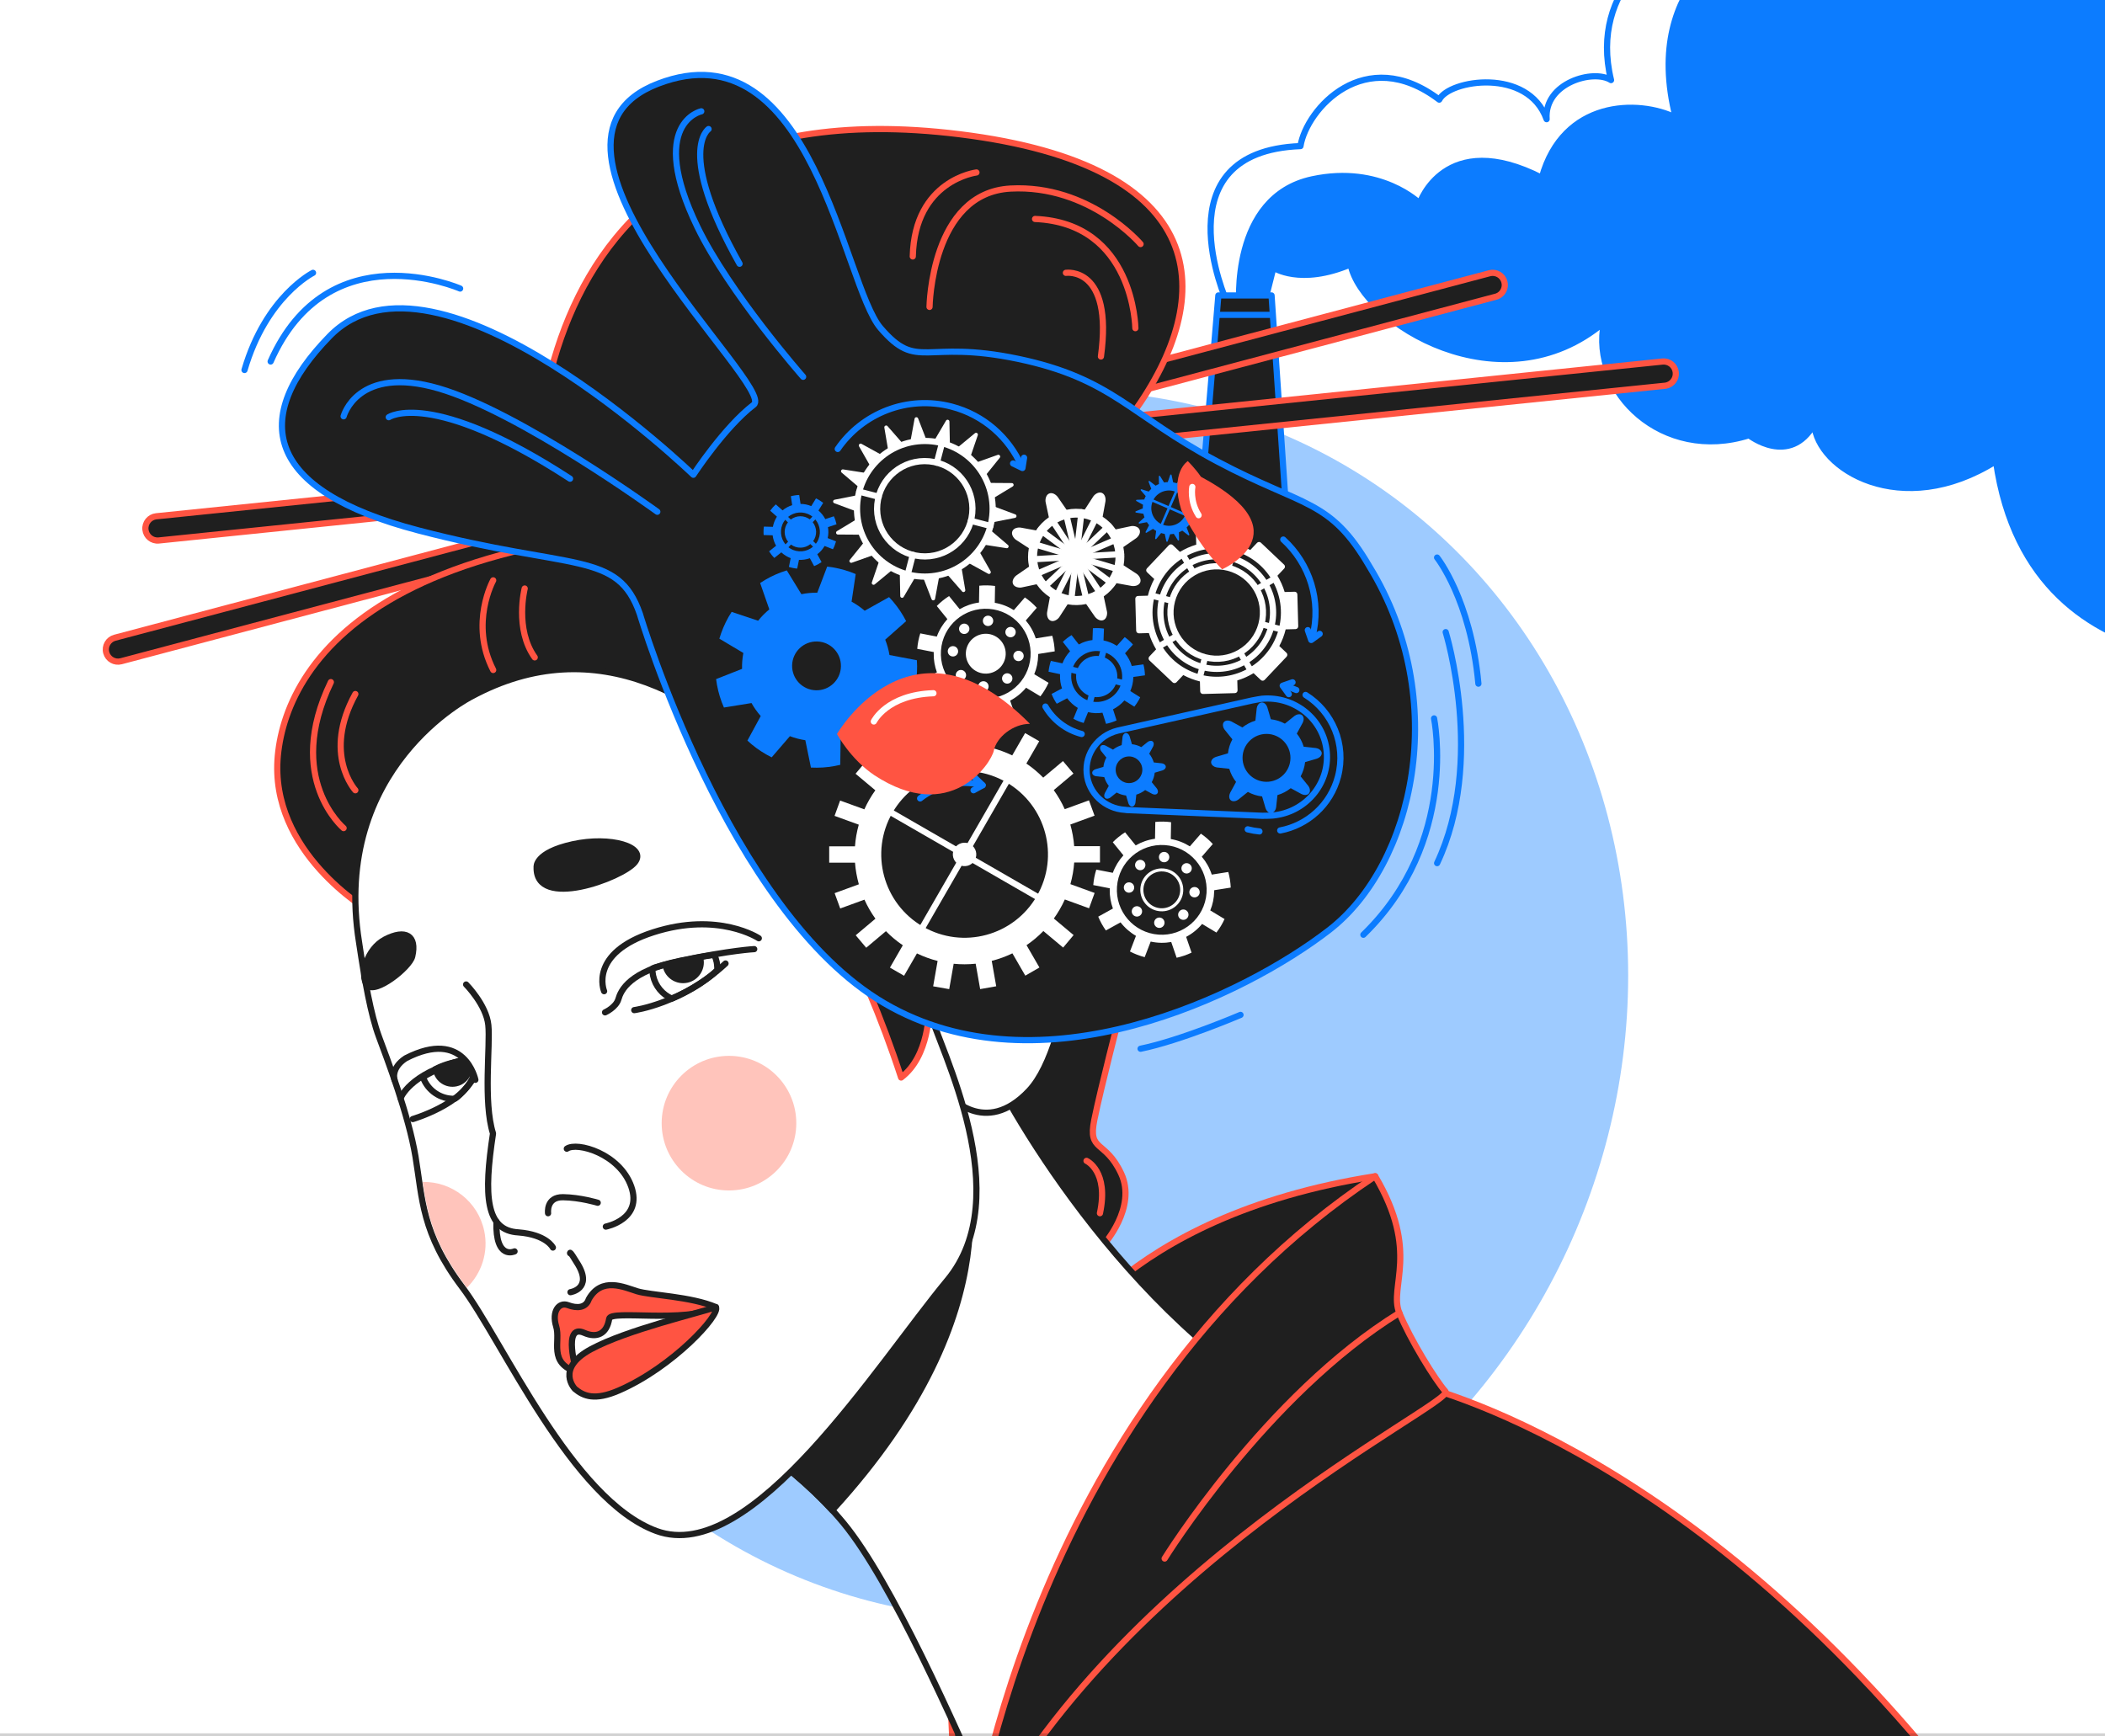
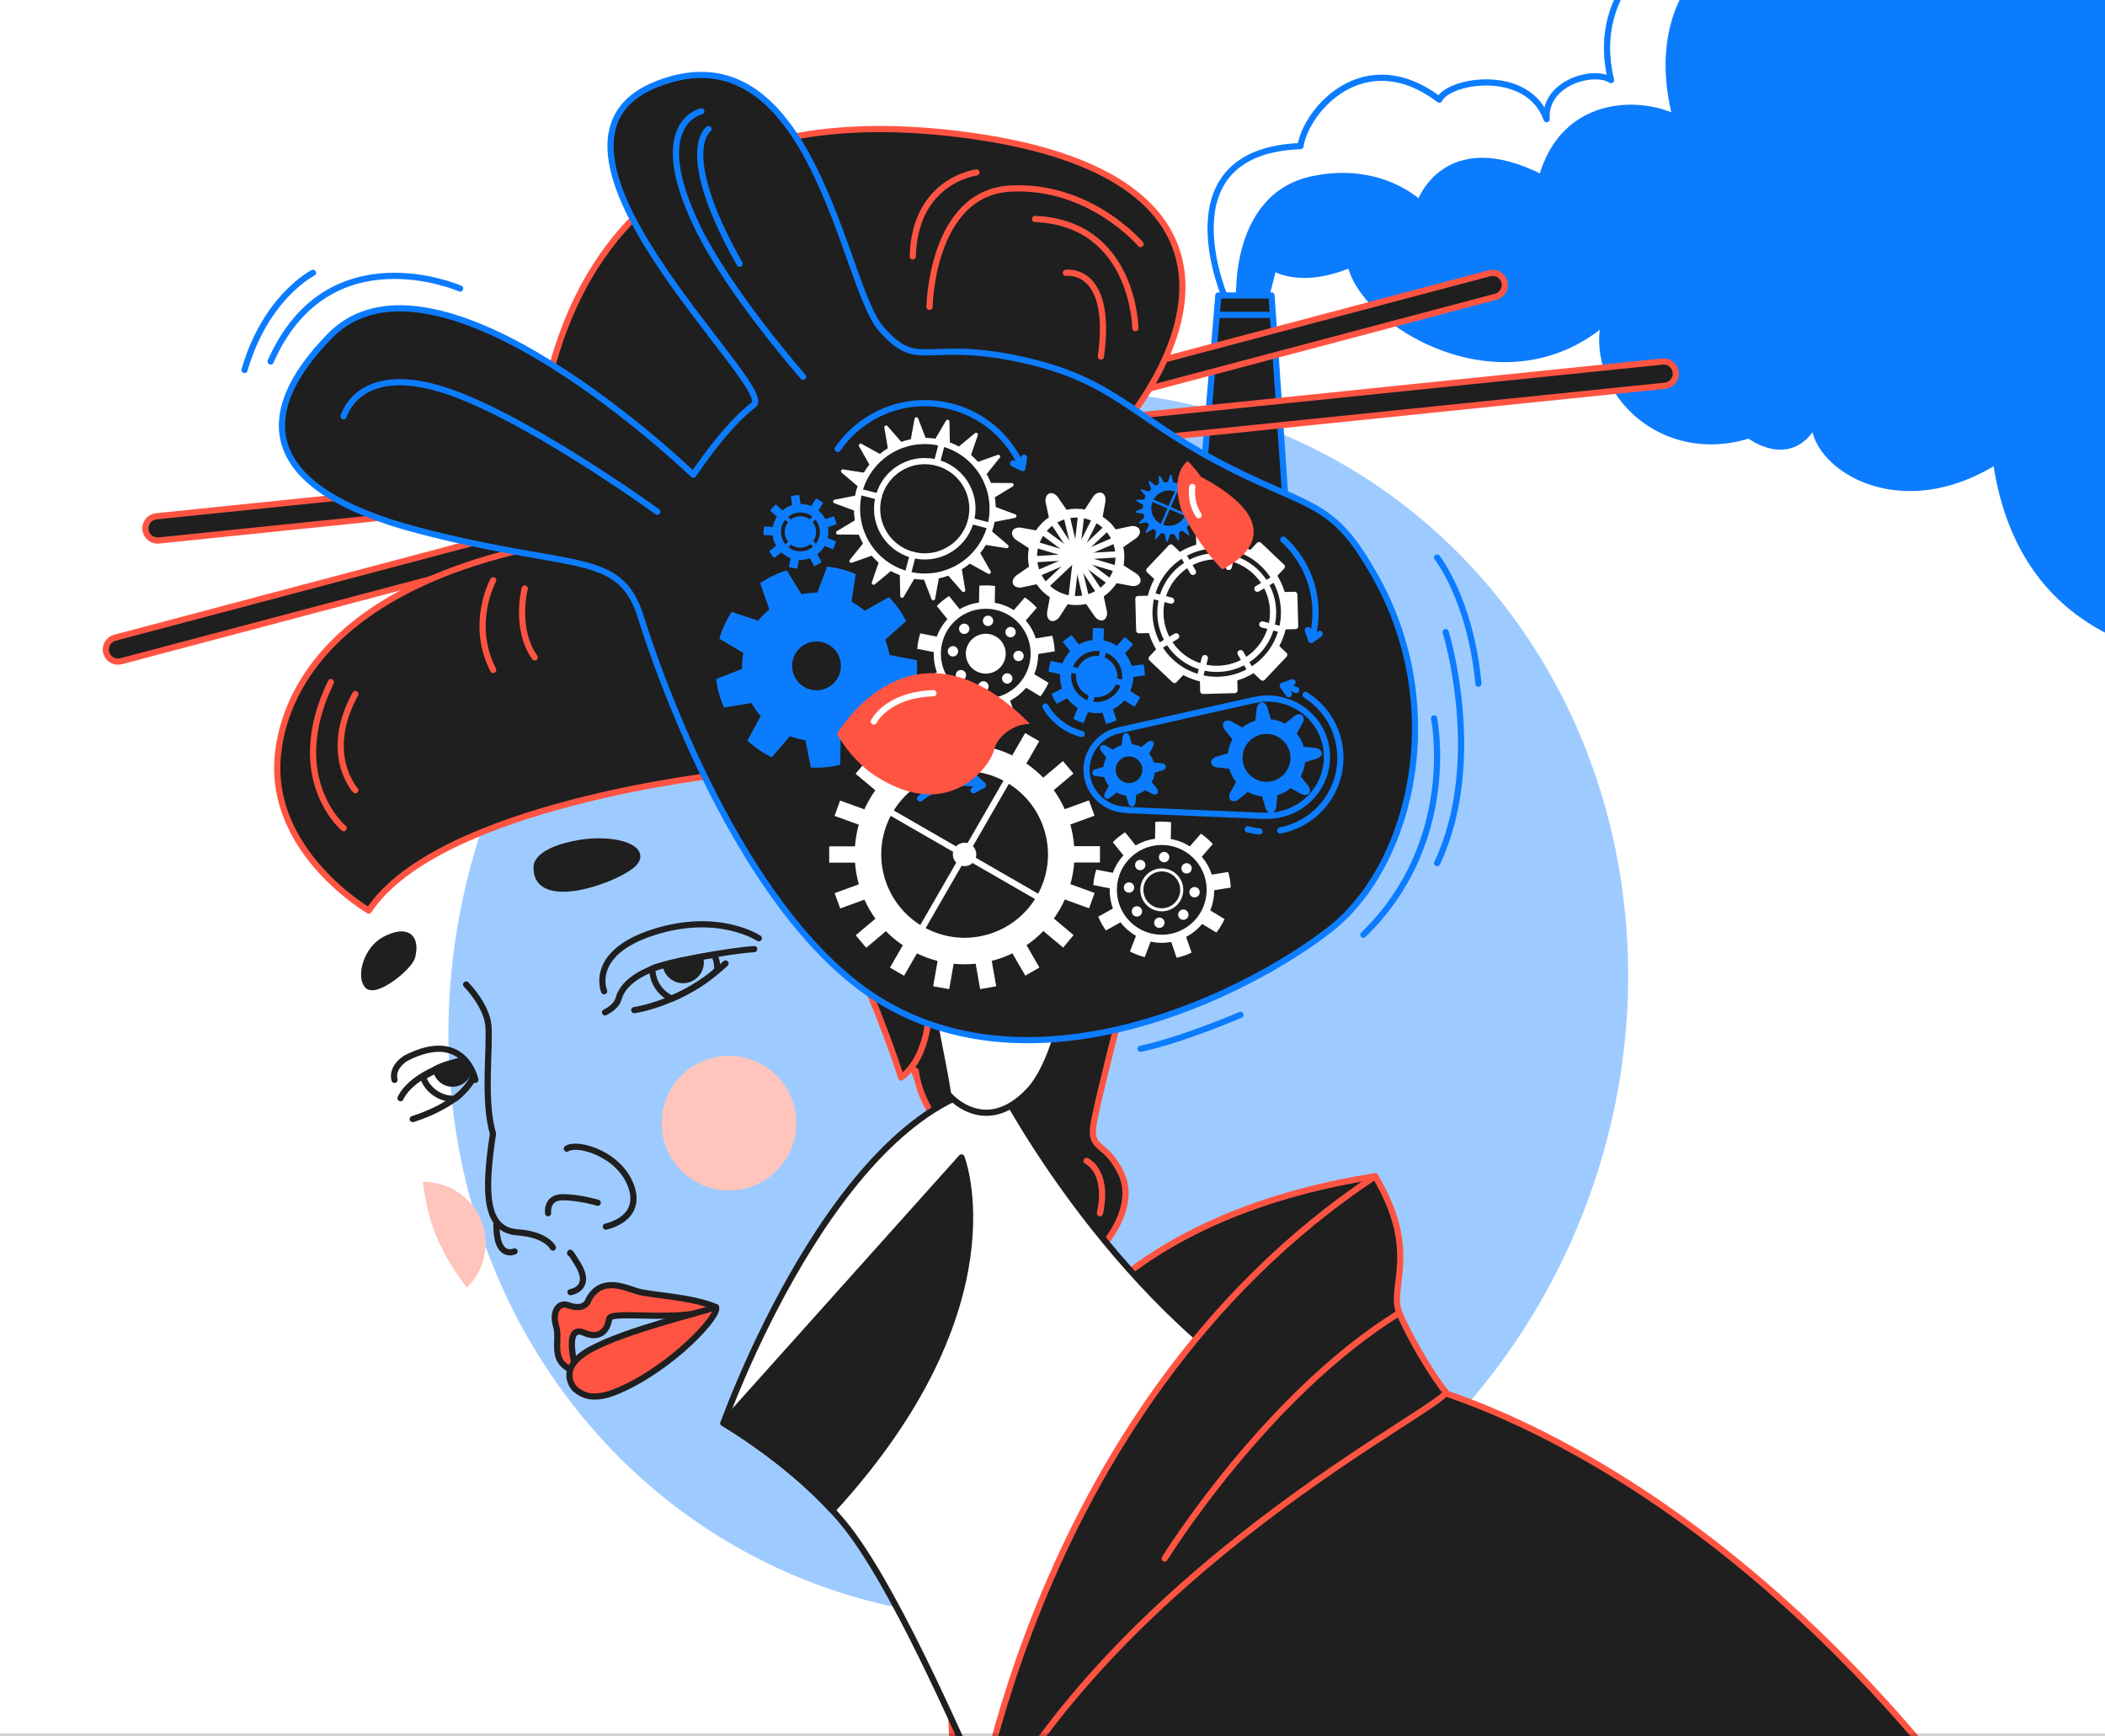
<svg xmlns="http://www.w3.org/2000/svg" width="680" height="561" viewBox="0 0 680 561" fill="none">
  <g clip-path="url(#clip0_290_163)">
    <g opacity="0.4" filter="url(#filter0_f_290_163)">
      <ellipse cx="335.412" cy="324.618" rx="200.542" ry="188.351" transform="rotate(114.805 335.412 324.618)" fill="#0C7CFF" />
    </g>
    <path d="M396.276 97.462C396.276 97.462 374.485 48.952 420.104 47.201C422.021 35.303 440.905 13.979 464.939 32.19C468.171 25.758 493.638 21.75 499.618 38.504C498.779 26.725 514.804 22.233 520.428 25.877C513.164 -4.082 538.401 -20.431 548.683 -21.524C606.081 -21.524 655.511 -21.524 655.511 -21.524L587.03 64.478L498.549 86.816C498.549 86.816 434.22 75.647 422.979 76.859C411.739 78.071 406.701 97.217 406.701 97.217L396.284 97.462H396.276Z" stroke="#0C7CFF" stroke-width="2" stroke-linecap="round" stroke-linejoin="round" />
    <path d="M400.374 99.118C400.374 99.118 397.166 63.654 423.924 57.926C446.048 53.19 458.604 65.697 458.604 65.697C458.604 65.697 466.731 41.418 498.06 57.443C504.999 32.317 529.27 32.071 541.342 38.02C529.69 -7.504 566.247 -21.636 566.247 -21.636L757.302 -22L744.945 211.696C744.945 211.696 656.234 229.115 644.779 148.99C614.132 168.263 586.977 151.406 586.066 136.966C578.177 150.923 565.019 140.61 565.019 140.61C537.16 149.474 513.602 126.771 518.149 104.187C485.148 131.991 440.226 104.488 436.281 85.429C419.9 92.353 411.369 86.467 411.369 86.467L408.501 97.882L400.374 99.133V99.118Z" fill="#0C7CFF" stroke="#0C7CFF" stroke-width="2" stroke-linecap="round" stroke-linejoin="round" />
    <path d="M384.598 202.61L393.58 95.45H410.762L418.16 204.472" fill="#1F1F1F" />
    <path d="M384.598 202.61L393.58 95.45H410.762L418.16 204.472" stroke="#0C7CFF" stroke-width="2" stroke-linecap="round" stroke-linejoin="round" />
    <path d="M393.242 101.724H410.907" stroke="#0C7CFF" stroke-width="2" stroke-linecap="round" stroke-linejoin="round" />
    <path d="M314.925 478.213C314.925 478.213 298.868 540.498 313.063 600.305C360.813 505.312 385.464 477.223 385.464 477.223L314.925 478.213Z" fill="#1F1F1F" stroke="#FF5442" stroke-width="2" stroke-linecap="round" stroke-linejoin="round" />
    <path d="M538.256 124.562C538.122 124.594 537.987 124.61 537.845 124.625L51.291 174.617C49.129 174.839 47.204 173.27 46.982 171.108C46.76 168.945 48.328 167.013 50.491 166.799L537.037 116.807C539.199 116.585 541.124 118.154 541.346 120.316C541.552 122.336 540.197 124.15 538.249 124.562H538.256Z" fill="#1F1F1F" stroke="#FF5442" stroke-width="2" stroke-linecap="round" stroke-linejoin="round" />
    <path d="M483.603 95.735C483.476 95.783 483.341 95.83 483.207 95.862L39.136 213.629C37.036 214.191 34.882 212.955 34.319 210.856C33.757 208.757 34.993 206.603 37.092 206.04L481.163 88.281C483.262 87.719 485.417 88.955 485.979 91.054C486.51 93.01 485.456 95.022 483.611 95.743L483.603 95.735Z" fill="#1F1F1F" stroke="#FF5442" stroke-width="2" stroke-linecap="round" stroke-linejoin="round" />
    <path d="M350.306 349.006C350.306 349.006 378.657 307.039 375.797 270.822C372.938 234.606 357.42 171.393 284.266 172.843C211.104 174.292 297.083 349.885 297.083 349.885L350.314 349.006H350.306Z" fill="#1F1F1F" stroke="#FF5442" stroke-width="2" stroke-linecap="round" stroke-linejoin="round" />
    <path d="M173.354 175.885C173.354 175.885 155.705 24.206 310.037 43.368C473.272 63.639 317.404 210.572 246.69 201.28C175.976 191.981 173.362 175.885 173.362 175.885H173.354Z" fill="#1F1F1F" stroke="#FF5442" stroke-width="2" stroke-linecap="round" stroke-linejoin="round" />
    <path d="M295.836 345.98C299.781 377.214 356.537 402.111 356.537 402.111C356.537 402.111 367.35 390.165 362.185 379.139C357.02 368.112 351.396 372.287 353.495 361.878C355.595 351.47 361.726 327.88 361.726 327.88" fill="#1F1F1F" />
    <path d="M295.836 345.98C299.781 377.214 356.537 402.111 356.537 402.111C356.537 402.111 367.35 390.165 362.185 379.139C357.02 368.112 351.396 372.287 353.495 361.878C355.595 351.47 361.726 327.88 361.726 327.88" stroke="#FF5442" stroke-width="2" stroke-linecap="round" stroke-linejoin="round" />
    <path d="M340.137 437.931C340.137 437.931 361.2 393.064 444.247 380.018C421.988 423.062 413.544 442.636 413.544 442.636L390.849 465.584L340.137 437.931Z" fill="#1F1F1F" stroke="#FF5442" stroke-width="2" stroke-linecap="round" stroke-linejoin="round" />
    <path d="M233.703 459.778C233.703 459.778 256.944 473.228 272.502 492.097C288.052 510.966 308.33 557.107 320.062 583.747C331.793 610.386 341.838 610.379 357.522 596.524C373.206 582.67 438.684 503.06 453.442 469.996C386.181 452.11 338.447 379.709 322.747 350.312C269.761 358.107 233.711 459.778 233.711 459.778H233.703Z" fill="white" stroke="#1F1F1F" stroke-width="2" stroke-linecap="round" stroke-linejoin="round" />
    <path d="M268.846 487.922C329.492 421.81 310.6 373.941 310.6 373.941L233.699 459.785C233.699 459.785 253.558 471.287 268.846 487.93V487.922Z" fill="#1F1F1F" stroke="#1F1F1F" stroke-width="2" stroke-linecap="round" stroke-linejoin="round" />
    <path d="M119.132 294.182C119.132 294.182 86.781 275.392 89.751 244.119C92.722 212.845 126.942 157.942 297.441 172.407C285.805 208.964 233.944 250.115 233.944 250.115C233.944 250.115 141.929 259.851 119.132 294.19V294.182Z" fill="#1F1F1F" stroke="#FF5442" stroke-width="2" stroke-linecap="round" stroke-linejoin="round" />
    <path d="M306.304 353.551C306.304 353.551 318.012 367.715 332.429 352.355C346.845 336.996 349.626 282.354 349.626 282.354C349.626 282.354 343.946 253.853 318.519 273.126C289.796 294.894 301.836 324.876 306.304 353.551Z" fill="white" stroke="#1F1F1F" stroke-width="2" stroke-linecap="round" stroke-linejoin="round" />
-     <path d="M152.319 225.029C152.319 225.029 106.875 247.772 116 304.52C117.806 316.656 119.771 327.793 122.4 334.891C125.03 341.988 131.985 360.191 134.227 373.713C136.469 387.235 136.184 398.467 149.301 415.839C162.419 433.21 184.631 484.517 212.023 494.625C242.876 506.008 283.41 440.831 306.033 413.581C328.657 386.332 303.823 339.406 300.092 326.177C296.361 312.948 233.07 181.343 152.319 225.029Z" fill="white" stroke="#1F1F1F" stroke-width="2" stroke-linecap="round" stroke-linejoin="round" />
    <path d="M195.453 327.071C195.453 327.071 198.994 325.486 199.77 322.793C200.547 320.1 203.2 313.802 219.827 310.38C236.454 306.958 243.647 306.642 243.647 306.642" stroke="#1F1F1F" stroke-width="2" stroke-linecap="round" stroke-linejoin="round" />
    <path d="M153.563 348.863C153.563 348.863 150.125 332.085 131.059 341.908C126.139 345.132 127.446 348.879 127.446 348.879" stroke="#1F1F1F" stroke-width="2" stroke-linecap="round" stroke-linejoin="round" />
    <path d="M195.149 320.236C195.149 320.236 189.985 307.973 211.04 301.201C232.095 294.428 245.125 303.133 245.125 303.133" stroke="#1F1F1F" stroke-width="2" stroke-linecap="round" stroke-linejoin="round" />
    <path d="M129.395 354.798C129.395 354.798 132.254 346.924 148.643 342.758" stroke="#1F1F1F" stroke-width="2" stroke-linecap="round" stroke-linejoin="round" />
    <path d="M133.34 361.544C133.34 361.544 149.792 356.712 152.937 347.555" stroke="#1F1F1F" stroke-width="2" stroke-linecap="round" stroke-linejoin="round" />
    <path d="M204.887 326.35C204.887 326.35 220.294 324.353 234.378 311.283" stroke="#1F1F1F" stroke-width="2" stroke-linecap="round" stroke-linejoin="round" />
    <path d="M231.528 310.84C231.702 311.68 231.75 313.335 231.75 313.335C231.75 313.335 227.353 318.207 217.032 322.635C214.03 321.32 211.693 318.627 210.964 315.173C210.814 314.444 210.734 313.715 210.734 312.995C210.734 312.226 230.538 308.052 230.799 308.63C231.116 309.327 231.362 310.064 231.528 310.848V310.84Z" stroke="#1F1F1F" stroke-width="2" stroke-linecap="round" stroke-linejoin="round" />
    <path d="M148.635 342.758C149.459 343.384 151.566 345.166 153.064 348.216C150.964 351.519 147.424 354.988 146.798 355.004C142.322 355.115 138.227 352.351 136.674 348.121C136.5 347.653 146.021 343.051 148.635 342.758Z" stroke="#1F1F1F" stroke-width="2" stroke-linecap="round" stroke-linejoin="round" />
    <path d="M227.228 309.55C227.988 313.178 225.675 316.735 222.047 317.503C218.419 318.264 214.863 315.951 214.094 312.323C213.999 311.871 227.125 309.059 227.228 309.558V309.55Z" fill="#1F1F1F" />
    <path d="M152.241 346.724C151.552 348.815 149.802 350.495 147.489 350.978C144.035 351.707 140.652 349.497 139.924 346.051C139.837 345.623 139.789 345.187 139.789 344.768C141.619 343.674 144.518 342.605 147.235 342.122C149.017 341.805 152.59 345.694 152.249 346.732L152.241 346.724Z" fill="#1F1F1F" />
    <path d="M150.574 318.065C150.574 318.065 157.078 324.624 157.751 331.175C158.424 337.726 156.056 356.04 159.264 366.203C156.198 386.34 156.903 397.564 167.455 398.158C176.604 398.879 178.608 403.054 178.608 403.054" stroke="#1F1F1F" stroke-width="2" stroke-linecap="round" stroke-linejoin="round" />
    <path d="M177.051 391.964C177.051 391.964 176.322 386.712 181.891 386.791C187.46 386.87 193.084 388.581 193.084 388.581" stroke="#1F1F1F" stroke-width="2" stroke-linecap="round" stroke-linejoin="round" />
    <path d="M195.708 396.289C195.708 396.289 207.654 393.976 203.923 383.354C200.192 372.731 186.432 368.81 183.105 371.123" stroke="#1F1F1F" stroke-width="2" stroke-linecap="round" stroke-linejoin="round" />
    <path d="M166.225 404.296C166.225 404.296 159.999 407.251 160.372 394.688" stroke="#1F1F1F" stroke-width="2" stroke-linecap="round" stroke-linejoin="round" />
    <path d="M184.284 417.478C184.284 417.478 191.46 416.4 186.7 408.479C183.784 403.631 184.165 404.898 184.165 404.898" stroke="#1F1F1F" stroke-width="2" stroke-linecap="round" stroke-linejoin="round" />
    <path d="M186.255 443.237C186.255 443.237 181.526 427.419 188.718 430.611C192.647 432.354 195.998 431.078 196.79 426.056C197.265 423.046 221.6 427.672 231.264 422.301C223.239 418.856 210.114 418.499 205.852 417.184C201.59 415.861 194.319 412.392 190.199 419.751C189.265 422.594 186.373 422.761 183.49 421.668C180.607 420.574 178.151 423.648 179.664 428.528C181.177 433.407 177.018 440.283 186.255 443.237Z" fill="#FF5442" stroke="#1F1F1F" stroke-width="2" stroke-linecap="round" stroke-linejoin="round" />
    <path d="M185.731 448.736C185.731 448.736 179.275 442.201 190.888 435.912C202.492 429.622 225.892 424.204 231.263 422.303C232.823 424.75 217.361 441.678 199.886 449.243C192.131 452.602 188.511 451.065 185.731 448.736Z" fill="#FF5442" stroke="#1F1F1F" stroke-width="2" stroke-linecap="round" stroke-linejoin="round" />
    <path d="M173.355 280.145C173.355 280.145 172.666 275.511 184.959 272.778C197.261 270.045 209.12 273.626 205.04 278.64C200.961 283.654 172.927 294.055 173.355 280.145Z" fill="#1F1F1F" stroke="#1F1F1F" stroke-width="2" stroke-linecap="round" stroke-linejoin="round" />
    <path d="M124.347 303.53C131.049 300.045 134.756 302.302 133.164 308.996C132.308 312.576 121.115 321.385 118.62 318.288C116.125 315.191 118.501 306.58 124.355 303.538L124.347 303.53Z" fill="#1F1F1F" stroke="#1F1F1F" stroke-width="2" stroke-linecap="round" stroke-linejoin="round" />
    <path d="M235.49 384.612C247.499 384.612 257.234 374.877 257.234 362.868C257.234 350.859 247.499 341.124 235.49 341.124C223.481 341.124 213.746 350.859 213.746 362.868C213.746 374.877 223.481 384.612 235.49 384.612Z" fill="#FFC4BB" />
    <path d="M156.418 397.666C154.414 388.144 145.922 381.672 136.543 381.862C138.024 391.978 140.084 401.816 150.35 415.409C150.5 415.607 150.659 415.829 150.817 416.035C155.538 411.433 157.883 404.597 156.426 397.666H156.418Z" fill="#FFC4BB" />
    <path d="M455.313 446.787C455.313 446.787 541.362 464.38 629.297 573.957C681.047 638.452 308.918 616.344 308.918 616.344C308.918 616.344 319.152 552.561 355.907 512.756C392.663 472.943 455.313 446.795 455.313 446.795V446.787Z" fill="#1F1F1F" stroke="#FF5442" stroke-width="2" stroke-linecap="round" stroke-linejoin="round" />
    <path d="M313.062 600.303C313.062 600.303 330.117 455.793 444.24 380.018C458.815 404.59 448.573 415.672 452.043 424.155C455.512 432.639 463.608 445.789 466.943 449.551C470.278 453.314 356.194 507.385 313.07 600.303H313.062Z" fill="#1F1F1F" stroke="#FF5442" stroke-width="2" stroke-linecap="round" stroke-linejoin="round" />
    <path d="M221.191 225.986C221.191 225.986 265.496 269.831 291.097 348.126C300.326 341.171 300.08 326.176 300.08 326.176C300.08 326.176 292.357 307.354 293.197 270.877C294.028 234.399 323.314 180.502 297.442 172.406C271.571 164.311 221.191 225.994 221.191 225.994V225.986Z" fill="#1F1F1F" stroke="#FF5442" stroke-width="2" stroke-linecap="round" stroke-linejoin="round" />
    <path d="M206.711 198.389C206.711 198.389 235.228 294.657 285.703 324.156C336.178 353.655 402.123 321.59 429.412 300.447C456.701 279.305 468.805 226.09 442.419 183.069C429.61 161.024 421.261 163.994 393.093 149.007C364.925 134.02 359.332 122.32 328.882 115.935C298.433 109.551 296.555 120.046 284.459 106.002C272.363 91.957 262.383 7.872 212.549 27.034C162.716 46.196 251.031 124.981 243.498 130.748C233.977 138.044 223.98 153.38 223.98 153.38C223.98 153.38 140.948 73.231 106.451 108.64C80.77 135.002 85.285 158.315 135.174 171.369C185.062 184.423 199.574 177.793 206.711 198.381V198.389Z" fill="#1F1F1F" stroke="#0C7CFF" stroke-width="2" stroke-linecap="round" stroke-linejoin="round" />
    <path d="M314.07 165.819C314.872 157.352 308.658 149.839 300.191 149.037C291.724 148.235 284.211 154.449 283.409 162.916C282.607 171.382 288.821 178.896 297.288 179.698C305.754 180.5 313.268 174.286 314.07 165.819Z" stroke="white" stroke-width="2" stroke-linecap="round" stroke-linejoin="round" />
    <path d="M304.292 143.179L302.645 149.476" stroke="white" stroke-width="2" stroke-linecap="round" stroke-linejoin="round" />
    <path d="M294.87 179.284L293.23 185.582" stroke="white" stroke-width="2" stroke-linecap="round" stroke-linejoin="round" />
    <path d="M313.664 168.273L319.962 169.913" stroke="white" stroke-width="2" stroke-linecap="round" stroke-linejoin="round" />
    <path d="M283.86 160.485L277.57 158.846" stroke="white" stroke-width="2" stroke-linecap="round" stroke-linejoin="round" />
    <path d="M298.758 186.287C310.859 186.287 320.669 176.477 320.669 164.376C320.669 152.275 310.859 142.466 298.758 142.466C286.657 142.466 276.848 152.275 276.848 164.376C276.848 176.477 286.657 186.287 298.758 186.287Z" stroke="white" stroke-width="2" stroke-linecap="round" stroke-linejoin="round" />
    <path d="M301.727 142.505L306.86 143.844L306.701 136.184C306.685 135.59 305.901 135.384 305.6 135.899L301.719 142.505H301.727Z" fill="white" />
    <path d="M294.062 142.813L299.346 142.314L296.582 135.169C296.368 134.615 295.56 134.694 295.449 135.272L294.062 142.813Z" fill="white" />
    <path d="M286.964 145.72L291.756 143.447L286.71 137.672C286.322 137.22 285.585 137.569 285.68 138.155L286.956 145.712L286.964 145.72Z" fill="white" />
    <path d="M281.296 150.878L285.027 147.1L278.31 143.401C277.787 143.116 277.216 143.694 277.509 144.209L281.296 150.871V150.878Z" fill="white" />
    <path d="M277.726 157.659L279.936 152.835L272.363 151.655C271.777 151.56 271.436 152.304 271.888 152.685L277.726 157.651V157.659Z" fill="white" />
    <path d="M276.7 165.255L277.128 159.964L269.61 161.445C269.024 161.564 268.961 162.372 269.515 162.578L276.7 165.255Z" fill="white" />
    <path d="M278.335 172.749L276.925 167.632L270.366 171.6C269.86 171.909 270.073 172.694 270.667 172.694L278.335 172.749Z" fill="white" />
    <path d="M282.414 179.228L279.34 174.903L274.532 180.876C274.16 181.343 274.627 182.001 275.189 181.803L282.414 179.236V179.228Z" fill="white" />
    <path d="M288.487 183.918L284.122 180.9L281.643 188.156C281.453 188.719 282.118 189.178 282.577 188.798L288.487 183.911V183.918Z" fill="white" />
    <path d="M295.793 186.245L290.66 184.906L290.819 192.566C290.834 193.16 291.619 193.366 291.92 192.851L295.801 186.245H295.793Z" fill="white" />
    <path d="M303.451 185.945L298.168 186.444L300.933 193.589C301.146 194.144 301.954 194.065 302.065 193.486L303.451 185.945Z" fill="white" />
    <path d="M310.542 183.037L305.75 185.311L310.796 191.085C311.184 191.537 311.921 191.188 311.826 190.602L310.55 183.045L310.542 183.037Z" fill="white" />
    <path d="M316.211 177.882L312.48 181.66L319.198 185.36C319.721 185.645 320.291 185.067 319.998 184.552L316.211 177.89V177.882Z" fill="white" />
    <path d="M319.776 171.102L317.566 175.926L325.139 177.106C325.725 177.201 326.066 176.456 325.615 176.076L319.776 171.109V171.102Z" fill="white" />
    <path d="M320.803 163.505L320.375 168.796L327.892 167.315C328.479 167.196 328.542 166.388 327.987 166.182L320.803 163.505Z" fill="white" />
    <path d="M319.188 156.012L320.598 161.129L327.156 157.16C327.663 156.851 327.449 156.067 326.855 156.067L319.188 156.012Z" fill="white" />
    <path d="M315.09 149.53L318.163 153.855L322.972 147.882C323.344 147.415 322.877 146.757 322.314 146.955L315.09 149.522V149.53Z" fill="white" />
    <path d="M309.027 144.841L313.392 147.859L315.871 140.603C316.061 140.041 315.396 139.581 314.937 139.962L309.027 144.849V144.841Z" fill="white" />
    <path d="M366.107 218.992C366.107 218.897 366.107 218.802 366.107 218.707L369.862 218.184C369.846 217.59 369.798 216.996 369.719 216.402C369.64 215.8 369.521 215.214 369.37 214.644L365.608 215.166C365.156 213.653 364.404 212.267 363.429 211.063L365.988 208.235C365.6 207.792 365.18 207.364 364.728 206.96C364.277 206.556 363.81 206.184 363.334 205.835L360.776 208.663C359.5 207.815 358.043 207.213 356.482 206.912L356.625 203.094C356.039 203.007 355.445 202.952 354.843 202.928C354.241 202.904 353.639 202.92 353.052 202.968L352.91 206.786C351.326 206.968 349.836 207.459 348.506 208.211L346.153 205.193C345.646 205.502 345.155 205.843 344.68 206.207C344.204 206.572 343.753 206.976 343.333 207.388L345.686 210.406C344.624 211.523 343.776 212.853 343.206 214.319L339.475 213.519C339.285 214.081 339.127 214.652 339 215.246C338.873 215.84 338.786 216.426 338.723 217.012L342.446 217.812C342.446 217.915 342.438 218.01 342.43 218.113C342.374 219.618 342.604 221.068 343.071 222.414L339.705 224.197C339.919 224.743 340.164 225.29 340.45 225.829C340.735 226.367 341.044 226.874 341.376 227.365L344.735 225.591C345.662 226.842 346.826 227.912 348.173 228.72L346.747 232.229C347.262 232.514 347.808 232.768 348.363 232.997C348.925 233.227 349.488 233.417 350.058 233.576L351.484 230.074C352.237 230.257 353.021 230.367 353.821 230.399C354.613 230.431 355.389 230.375 356.142 230.257L357.298 233.853C357.877 233.734 358.455 233.584 359.033 233.401C359.611 233.219 360.166 232.997 360.704 232.752L359.548 229.156C360.95 228.451 362.202 227.476 363.223 226.296L366.432 228.308C366.804 227.848 367.144 227.357 367.469 226.85C367.794 226.343 368.079 225.813 368.333 225.282L365.132 223.27C365.703 221.955 366.043 220.513 366.099 219L366.107 218.992ZM353.963 226.787C349.424 226.621 345.868 222.787 346.042 218.248C346.208 213.709 350.042 210.152 354.581 210.326C359.12 210.501 362.677 214.327 362.503 218.866C362.336 223.405 358.502 226.961 353.963 226.787Z" fill="#0C7CFF" />
    <path d="M354.279 225.236C357.958 225.236 360.941 222.253 360.941 218.574C360.941 214.895 357.958 211.912 354.279 211.912C350.6 211.912 347.617 214.895 347.617 218.574C347.617 222.253 350.6 225.236 354.279 225.236Z" fill="#0C7CFF" />
    <path d="M355.879 212.396L356.528 209.908" stroke="#0C7CFF" stroke-width="2" stroke-linecap="round" stroke-linejoin="round" />
    <path d="M352.066 227.033L352.716 224.546" stroke="#0C7CFF" stroke-width="2" stroke-linecap="round" stroke-linejoin="round" />
    <path d="M360.375 220.054L362.862 220.703" stroke="#0C7CFF" stroke-width="2" stroke-linecap="round" stroke-linejoin="round" />
    <path d="M345.734 216.236L348.222 216.878" stroke="#0C7CFF" stroke-width="2" stroke-linecap="round" stroke-linejoin="round" />
    <path d="M264.026 179.053C264.897 178.396 265.666 177.564 266.268 176.574C266.307 176.51 266.339 176.447 266.379 176.391L269.072 177.453C269.286 177.057 269.476 176.645 269.642 176.209C269.809 175.782 269.951 175.346 270.07 174.91L267.377 173.849C267.646 172.676 267.662 171.464 267.464 170.308L270.228 169.389C270.133 168.945 270.015 168.51 269.872 168.066C269.729 167.623 269.555 167.203 269.365 166.799L266.6 167.718C266.07 166.68 265.325 165.729 264.398 164.945L265.927 162.458C265.571 162.181 265.198 161.919 264.802 161.674C264.406 161.436 264.01 161.214 263.598 161.024L262.069 163.511C260.953 163.036 259.772 162.806 258.608 162.806L258.18 159.915C257.729 159.931 257.277 159.97 256.818 160.042C256.358 160.113 255.915 160.2 255.479 160.319L255.907 163.21C254.782 163.559 253.72 164.121 252.794 164.89L250.615 162.957C250.282 163.258 249.958 163.583 249.649 163.923C249.34 164.272 249.063 164.628 248.801 165.001L250.98 166.925C250.94 166.989 250.9 167.052 250.861 167.116C250.259 168.098 249.871 169.143 249.673 170.213L246.765 170.134C246.702 170.577 246.662 171.037 246.655 171.496C246.639 171.955 246.655 172.415 246.694 172.866L249.593 172.946C249.736 174.126 250.116 175.275 250.71 176.32L248.445 178.118C248.682 178.499 248.944 178.871 249.229 179.235C249.514 179.6 249.823 179.94 250.14 180.257L252.397 178.459C252.833 178.863 253.308 179.227 253.831 179.552C254.346 179.869 254.877 180.122 255.423 180.328L254.845 183.156C255.273 183.299 255.717 183.41 256.168 183.505C256.62 183.6 257.071 183.663 257.523 183.703L258.101 180.875C259.297 180.93 260.493 180.756 261.618 180.352L262.996 182.895C263.416 182.729 263.828 182.531 264.232 182.317C264.636 182.095 265.024 181.857 265.396 181.596L264.018 179.061L264.026 179.053ZM263.923 175.14C263.812 175.322 263.685 175.504 263.559 175.671L262.687 174.823C264.01 172.985 263.947 170.482 262.537 168.708L263.392 167.828C265.072 169.84 265.381 172.787 263.931 175.148L263.923 175.14ZM261.856 166.49C262.062 166.617 262.26 166.751 262.442 166.902L261.586 167.789C259.764 166.434 257.261 166.458 255.463 167.844L254.584 166.997C256.596 165.349 259.511 165.064 261.848 166.498L261.856 166.49ZM253.205 168.557C253.34 168.335 253.499 168.122 253.657 167.924L254.528 168.763C253.102 170.609 253.134 173.199 254.584 175.021L253.752 175.884C252.065 173.872 251.756 170.918 253.205 168.557ZM255.273 177.207C255.067 177.081 254.877 176.946 254.695 176.803L255.526 175.94C257.396 177.326 259.986 177.271 261.784 175.782L262.648 176.621C260.628 178.348 257.649 178.665 255.273 177.207Z" fill="#0C7CFF" />
    <path d="M419.38 202.348L419.103 192.034C419.087 191.551 418.683 191.163 418.2 191.179L414.999 191.266C414.437 189.397 413.645 187.638 412.655 186.006L414.857 183.677C415.19 183.321 415.174 182.766 414.825 182.434L407.332 175.336C406.975 175.004 406.421 175.019 406.088 175.368L403.886 177.697C402.206 176.794 400.4 176.097 398.507 175.637L398.42 172.437C398.404 171.954 398 171.566 397.517 171.582L387.203 171.859C386.72 171.875 386.332 172.279 386.348 172.762L386.435 175.962C384.566 176.524 382.807 177.317 381.175 178.307L378.846 176.105C378.49 175.772 377.935 175.788 377.603 176.136L370.505 183.63C370.172 183.986 370.188 184.541 370.537 184.874L372.866 187.076C371.963 188.755 371.266 190.561 370.806 192.454L367.606 192.541C367.123 192.557 366.735 192.961 366.75 193.444L367.028 203.758C367.044 204.241 367.448 204.629 367.931 204.614L371.131 204.526C371.693 206.396 372.486 208.154 373.476 209.786L371.274 212.115C370.941 212.472 370.957 213.026 371.305 213.359L378.799 220.456C379.155 220.789 379.71 220.773 380.043 220.425L382.245 218.096C383.924 218.999 385.73 219.696 387.623 220.155L387.71 223.355C387.726 223.839 388.13 224.227 388.613 224.211L398.927 223.934C399.41 223.918 399.798 223.514 399.783 223.031L399.695 219.83C401.565 219.268 403.323 218.476 404.955 217.486L407.284 219.688C407.641 220.021 408.195 220.005 408.528 219.656L415.625 212.163C415.958 211.806 415.942 211.252 415.594 210.919L413.265 208.717C414.168 207.038 414.865 205.231 415.324 203.338L418.524 203.251C419.008 203.235 419.396 202.831 419.38 202.348ZM387.813 217.969C376.731 215.078 370.093 203.75 372.985 192.668C375.876 181.586 387.203 174.948 398.285 177.839C409.367 180.731 416.005 192.058 413.114 203.14C410.223 214.222 398.895 220.86 387.813 217.969Z" fill="white" />
    <path d="M393.059 216.089C403.108 216.089 411.254 207.943 411.254 197.894C411.254 187.845 403.108 179.698 393.059 179.698C383.01 179.698 374.863 187.845 374.863 197.894C374.863 207.943 383.01 216.089 393.059 216.089Z" stroke="white" stroke-width="2" stroke-linecap="round" stroke-linejoin="round" />
-     <path d="M407.504 201.663C409.588 193.679 404.806 185.518 396.822 183.434C388.839 181.35 380.678 186.133 378.594 194.116C376.51 202.099 381.292 210.261 389.276 212.345C397.259 214.429 405.42 209.646 407.504 201.663Z" stroke="white" stroke-width="2" stroke-linecap="round" stroke-linejoin="round" />
    <path d="M396.906 183.179L398.554 176.857" stroke="white" stroke-width="2" stroke-linecap="round" stroke-linejoin="round" />
    <path d="M387.562 218.936L389.218 212.614" stroke="white" stroke-width="2" stroke-linecap="round" stroke-linejoin="round" />
    <path d="M385.37 184.771L382.066 179.139" stroke="white" stroke-width="2" stroke-linecap="round" stroke-linejoin="round" />
    <path d="M404.053 216.662L400.75 211.022" stroke="white" stroke-width="2" stroke-linecap="round" stroke-linejoin="round" />
    <path d="M407.777 201.738L414.091 203.394" stroke="white" stroke-width="2" stroke-linecap="round" stroke-linejoin="round" />
    <path d="M372.023 192.407L378.337 194.055" stroke="white" stroke-width="2" stroke-linecap="round" stroke-linejoin="round" />
    <path d="M406.18 190.206L411.82 186.911" stroke="white" stroke-width="2" stroke-linecap="round" stroke-linejoin="round" />
    <path d="M374.297 208.89L379.937 205.587" stroke="white" stroke-width="2" stroke-linecap="round" stroke-linejoin="round" />
    <path d="M335.381 211.689C335.381 211.554 335.381 211.419 335.381 211.285L340.72 210.437C340.68 209.597 340.601 208.75 340.466 207.894C340.331 207.047 340.149 206.215 339.927 205.399L334.588 206.247C333.899 204.1 332.798 202.143 331.364 200.464L334.929 196.361C334.359 195.743 333.749 195.141 333.099 194.578C332.45 194.016 331.776 193.493 331.079 193.018L327.515 197.121C325.669 195.949 323.586 195.133 321.352 194.753L321.447 189.311C320.615 189.2 319.76 189.136 318.904 189.121C318.041 189.105 317.193 189.144 316.354 189.224L316.258 194.666C314.009 194.967 311.902 195.711 310.016 196.812L306.586 192.574C305.874 193.026 305.184 193.525 304.511 194.064C303.838 194.602 303.212 195.18 302.618 195.782L306.048 200.02C304.567 201.644 303.394 203.553 302.626 205.668L297.287 204.631C297.033 205.431 296.819 206.255 296.653 207.102C296.487 207.95 296.376 208.789 296.312 209.629L301.644 210.667C301.644 210.809 301.636 210.952 301.628 211.094C301.588 213.241 301.96 215.301 302.658 217.202L297.913 219.832C298.237 220.608 298.602 221.376 299.022 222.129C299.441 222.881 299.893 223.602 300.384 224.291L305.121 221.669C306.476 223.428 308.171 224.917 310.104 226.034L308.163 231.08C308.907 231.468 309.684 231.825 310.492 232.134C311.3 232.443 312.108 232.704 312.924 232.91L314.856 227.88C315.934 228.117 317.051 228.252 318.199 228.276C319.324 228.3 320.425 228.205 321.494 228.014L323.245 233.108C324.069 232.926 324.885 232.696 325.701 232.419C326.517 232.142 327.301 231.817 328.061 231.452L326.311 226.359C328.291 225.321 330.05 223.895 331.467 222.184L336.094 224.965C336.608 224.299 337.092 223.594 337.535 222.858C337.979 222.121 338.375 221.361 338.723 220.6L334.105 217.82C334.882 215.934 335.325 213.875 335.365 211.712L335.381 211.689ZM317.407 225.638C309.422 225.068 303.402 218.137 303.972 210.144C304.543 202.159 311.474 196.139 319.467 196.709C327.451 197.28 333.472 204.211 332.901 212.203C332.331 220.188 325.4 226.208 317.407 225.638Z" fill="white" />
    <path d="M324.228 214.03C325.794 210.836 324.475 206.978 321.281 205.412C318.087 203.846 314.229 205.166 312.663 208.359C311.098 211.553 312.417 215.411 315.61 216.977C318.804 218.543 322.662 217.223 324.228 214.03Z" fill="white" />
    <path d="M320.851 200.702C320.914 199.776 320.225 198.976 319.298 198.912C318.371 198.849 317.571 199.538 317.508 200.465C317.445 201.392 318.134 202.192 319.061 202.255C319.987 202.318 320.787 201.629 320.851 200.702Z" fill="white" />
    <path d="M312.747 202.056C312.137 201.359 311.083 201.28 310.386 201.89C309.689 202.5 309.61 203.553 310.22 204.25C310.83 204.947 311.883 205.027 312.58 204.417C313.278 203.807 313.357 202.753 312.747 202.056Z" fill="white" />
    <path d="M307.958 208.751C307.032 208.688 306.231 209.377 306.168 210.304C306.105 211.23 306.794 212.031 307.721 212.094C308.648 212.157 309.448 211.468 309.511 210.541C309.574 209.615 308.885 208.814 307.958 208.751Z" fill="white" />
    <path d="M309.316 216.861C308.619 217.471 308.54 218.525 309.15 219.222C309.76 219.919 310.813 219.998 311.51 219.388C312.207 218.778 312.286 217.725 311.676 217.028C311.067 216.331 310.013 216.252 309.316 216.861Z" fill="white" />
    <path d="M316.012 221.646C315.948 222.573 316.638 223.373 317.564 223.437C318.491 223.5 319.291 222.811 319.355 221.884C319.418 220.957 318.729 220.157 317.802 220.094C316.875 220.031 316.075 220.72 316.012 221.646Z" fill="white" />
    <path d="M324.11 220.292C324.72 220.989 325.774 221.069 326.471 220.459C327.168 219.849 327.247 218.795 326.637 218.098C326.027 217.401 324.974 217.322 324.277 217.932C323.58 218.542 323.501 219.595 324.11 220.292Z" fill="white" />
    <path d="M328.904 213.598C329.831 213.661 330.631 212.972 330.695 212.045C330.758 211.118 330.069 210.318 329.142 210.255C328.215 210.192 327.415 210.881 327.352 211.808C327.288 212.734 327.977 213.534 328.904 213.598Z" fill="white" />
    <path d="M327.545 205.486C328.242 204.876 328.322 203.823 327.712 203.125C327.102 202.428 326.048 202.349 325.351 202.959C324.654 203.569 324.575 204.623 325.185 205.32C325.795 206.017 326.848 206.096 327.545 205.486Z" fill="white" />
    <path d="M392.24 288.011C392.24 287.876 392.24 287.741 392.24 287.607L397.579 286.759C397.539 285.92 397.46 285.072 397.326 284.216C397.191 283.369 397.009 282.537 396.787 281.721L391.448 282.569C390.759 280.422 389.658 278.466 388.224 276.786L391.788 272.683C391.218 272.065 390.608 271.463 389.959 270.901C389.309 270.338 388.636 269.815 387.939 269.34L384.374 273.443C382.528 272.271 380.445 271.455 378.211 271.075L378.306 265.633C377.475 265.522 376.619 265.459 375.764 265.443C374.9 265.427 374.053 265.467 373.213 265.546L373.118 270.988C370.868 271.289 368.761 272.033 366.876 273.135L363.446 268.897C362.733 269.348 362.044 269.847 361.37 270.386C360.697 270.924 360.071 271.503 359.477 272.105L362.907 276.343C361.426 277.967 360.254 279.876 359.485 281.991L354.146 280.953C353.893 281.753 353.679 282.577 353.512 283.424C353.346 284.272 353.235 285.112 353.172 285.951L358.503 286.989C358.503 287.132 358.495 287.274 358.487 287.417C358.447 289.563 358.82 291.623 359.517 293.524L354.772 296.154C355.097 296.93 355.461 297.699 355.881 298.451C356.301 299.204 356.752 299.925 357.243 300.614L361.98 297.992C363.335 299.75 365.03 301.24 366.963 302.356L365.022 307.402C365.767 307.79 366.543 308.147 367.351 308.456C368.159 308.765 368.967 309.026 369.783 309.232L371.716 304.202C372.793 304.44 373.91 304.574 375.059 304.598C376.183 304.622 377.284 304.527 378.354 304.337L380.104 309.43C380.928 309.248 381.744 309.018 382.56 308.741C383.376 308.464 384.16 308.139 384.921 307.775L383.17 302.681C385.15 301.643 386.909 300.218 388.327 298.507L392.953 301.287C393.468 300.622 393.951 299.917 394.395 299.18C394.838 298.443 395.234 297.683 395.583 296.922L390.965 294.142C391.741 292.257 392.185 290.197 392.224 288.035L392.24 288.011ZM374.266 301.96C366.282 301.39 360.261 294.459 360.832 286.466C361.402 278.481 368.333 272.461 376.326 273.032C384.311 273.602 390.331 280.533 389.761 288.526C389.19 296.51 382.259 302.531 374.266 301.96Z" fill="white" />
    <path d="M373.542 294.206C370.318 293.366 368.147 290.332 368.385 287.005C368.654 283.187 371.981 280.304 375.799 280.581C376.227 280.613 376.655 280.684 377.067 280.787C380.291 281.627 382.461 284.66 382.224 287.987C381.954 291.805 378.627 294.689 374.809 294.412C374.381 294.38 373.954 294.309 373.542 294.206ZM376.813 281.737C376.457 281.642 376.092 281.587 375.728 281.555C372.457 281.326 369.605 283.797 369.375 287.069C369.169 289.928 371.031 292.526 373.795 293.247C374.152 293.342 374.516 293.398 374.88 293.429C378.152 293.659 381.004 291.188 381.233 287.916C381.439 285.057 379.578 282.458 376.813 281.737Z" fill="white" />
    <path d="M377.726 277.025C377.789 276.098 377.1 275.298 376.173 275.235C375.246 275.171 374.446 275.86 374.383 276.787C374.32 277.714 375.009 278.514 375.936 278.577C376.862 278.641 377.662 277.952 377.726 277.025Z" fill="white" />
    <path d="M369.606 278.373C368.996 277.675 367.943 277.596 367.246 278.206C366.549 278.816 366.469 279.87 367.079 280.567C367.689 281.264 368.743 281.343 369.44 280.733C370.137 280.123 370.216 279.07 369.606 278.373Z" fill="white" />
    <path d="M364.833 285.066C363.907 285.002 363.106 285.691 363.043 286.618C362.98 287.545 363.669 288.345 364.596 288.408C365.522 288.472 366.323 287.783 366.386 286.856C366.449 285.929 365.76 285.129 364.833 285.066Z" fill="white" />
    <path d="M366.175 293.185C365.478 293.795 365.399 294.848 366.009 295.545C366.619 296.242 367.672 296.322 368.37 295.712C369.067 295.102 369.146 294.048 368.536 293.351C367.926 292.654 366.872 292.575 366.175 293.185Z" fill="white" />
    <path d="M374.672 299.785C375.595 299.699 376.274 298.88 376.188 297.957C376.101 297.033 375.283 296.355 374.36 296.441C373.436 296.527 372.757 297.345 372.843 298.269C372.93 299.192 373.748 299.871 374.672 299.785Z" fill="white" />
    <path d="M380.997 296.608C381.607 297.305 382.661 297.384 383.358 296.774C384.055 296.164 384.134 295.111 383.524 294.414C382.914 293.716 381.861 293.637 381.164 294.247C380.466 294.857 380.387 295.911 380.997 296.608Z" fill="white" />
    <path d="M385.764 289.921C386.69 289.984 387.49 289.295 387.554 288.368C387.617 287.442 386.928 286.642 386.001 286.578C385.074 286.515 384.274 287.204 384.211 288.131C384.148 289.058 384.837 289.858 385.764 289.921Z" fill="white" />
    <path d="M384.416 281.803C385.113 281.193 385.193 280.14 384.583 279.443C383.973 278.746 382.919 278.667 382.222 279.277C381.525 279.886 381.446 280.94 382.056 281.637C382.666 282.334 383.719 282.413 384.416 281.803Z" fill="white" />
    <path d="M263.768 234.661C274.552 234.661 283.294 225.919 283.294 215.135C283.294 204.351 274.552 195.608 263.768 195.608C252.984 195.608 244.242 204.351 244.242 215.135C244.242 225.919 252.984 234.661 263.768 234.661Z" fill="white" />
    <path d="M286.405 223.032L295.428 222.794C295.713 221.558 295.927 220.291 296.069 219L296.22 217.162C296.291 215.863 296.283 214.58 296.196 213.312L287.332 211.625C287.055 209.914 286.595 208.251 285.962 206.658L292.719 200.678C292.14 199.545 291.491 198.436 290.77 197.359L289.701 195.854C288.916 194.816 288.085 193.834 287.205 192.915L279.332 197.319C278.04 196.202 276.622 195.22 275.094 194.388L276.424 185.461C275.252 184.962 274.048 184.534 272.796 184.17L271.006 183.702C269.739 183.409 268.471 183.195 267.212 183.053L264.012 191.489C262.269 191.465 260.55 191.632 258.887 191.972L254.165 184.281C252.953 184.653 251.749 185.096 250.553 185.619L248.882 186.411C247.725 186.998 246.616 187.655 245.555 188.36L248.525 196.883C247.195 197.961 245.983 199.189 244.905 200.543L236.35 197.683C235.661 198.753 235.019 199.862 234.449 201.034L233.681 202.714C233.174 203.91 232.738 205.122 232.382 206.342L240.137 210.96C239.804 212.679 239.669 214.398 239.717 216.093L231.328 219.404C231.487 220.663 231.716 221.931 232.025 223.19L232.516 224.973C232.897 226.216 233.34 227.42 233.855 228.585L242.767 227.143C243.606 228.64 244.604 230.05 245.745 231.341L241.444 239.271C242.37 240.134 243.361 240.958 244.414 241.726L245.935 242.772C247.028 243.477 248.145 244.118 249.278 244.681L255.171 237.845C255.964 238.146 256.787 238.407 257.627 238.629C258.467 238.851 259.314 239.017 260.154 239.144L261.96 247.984C263.227 248.047 264.511 248.04 265.81 247.96L267.648 247.786C268.939 247.628 270.198 247.398 271.434 247.097L271.561 238.074C273.185 237.504 274.745 236.767 276.211 235.864L283.276 241.481C284.29 240.712 285.273 239.881 286.207 238.985L287.506 237.67C288.394 236.72 289.209 235.73 289.962 234.708L284.259 227.721C285.122 226.264 285.843 224.703 286.397 223.04L286.405 223.032Z" fill="#0C7CFF" />
    <path d="M272.656 215.342C272.771 210.435 268.887 206.363 263.98 206.247C259.073 206.132 255.001 210.016 254.885 214.923C254.77 219.831 258.654 223.902 263.561 224.018C268.468 224.134 272.54 220.249 272.656 215.342Z" fill="#1F1F1F" stroke="#0C7CFF" stroke-width="2" stroke-linecap="round" stroke-linejoin="round" />
    <path d="M425.108 241.678L421.147 241.25C420.68 239.674 419.911 238.24 418.921 237.004L420.838 233.479C421.179 232.798 421.345 231.673 420.624 231.063C419.904 230.461 418.707 230.873 418.208 231.277L415.072 233.796C413.685 233.052 412.149 232.553 410.533 232.378L409.392 228.497C409.154 227.768 408.473 226.857 407.53 226.944C406.596 227.031 406.041 228.164 405.978 228.806L405.542 232.83C403.99 233.289 402.572 234.05 401.344 235.024L397.779 233.083C397.098 232.743 395.973 232.576 395.363 233.297C394.753 234.018 395.173 235.214 395.577 235.713L398.112 238.866C397.359 240.244 396.86 241.773 396.678 243.389L392.797 244.53C392.068 244.767 391.157 245.449 391.244 246.391C391.331 247.326 392.464 247.88 393.106 247.944L397.106 248.379C397.565 249.948 398.318 251.382 399.3 252.617L397.383 256.142C397.043 256.824 396.876 257.948 397.597 258.558C398.318 259.16 399.514 258.749 400.013 258.345L403.118 255.849C404.512 256.618 406.065 257.125 407.705 257.307L408.83 261.125C409.067 261.854 409.748 262.765 410.691 262.678C411.626 262.59 412.18 261.458 412.244 260.816L412.671 256.879C414.264 256.412 415.705 255.643 416.957 254.645L420.442 256.546C421.123 256.887 422.248 257.053 422.858 256.333C423.46 255.612 423.048 254.416 422.644 253.916L420.157 250.827C420.917 249.425 421.424 247.865 421.599 246.225L425.417 245.1C426.146 244.862 427.057 244.181 426.969 243.239C426.882 242.304 425.75 241.749 425.108 241.686V241.678ZM409.82 252.554C405.566 252.934 401.803 249.797 401.423 245.536C401.043 241.282 404.18 237.519 408.441 237.139C412.695 236.759 416.458 239.896 416.838 244.157C417.218 248.411 414.081 252.174 409.82 252.554Z" fill="#0C7CFF" />
    <path d="M375.356 246.614L372.718 246.329C372.409 245.283 371.894 244.324 371.237 243.509L372.512 241.164C372.742 240.712 372.853 239.96 372.37 239.556C371.887 239.152 371.094 239.429 370.762 239.698L368.678 241.378C367.76 240.879 366.738 240.554 365.66 240.435L364.9 237.853C364.741 237.369 364.29 236.767 363.664 236.823C363.038 236.878 362.674 237.631 362.634 238.059L362.341 240.736C361.304 241.045 360.361 241.544 359.545 242.194L357.177 240.902C356.725 240.673 355.973 240.562 355.569 241.045C355.165 241.528 355.442 242.32 355.711 242.653L357.398 244.752C356.899 245.671 356.567 246.685 356.44 247.762L353.858 248.523C353.374 248.681 352.772 249.133 352.828 249.758C352.883 250.384 353.636 250.749 354.064 250.788L356.725 251.073C357.034 252.119 357.533 253.07 358.183 253.893L356.907 256.238C356.678 256.69 356.567 257.442 357.05 257.846C357.533 258.25 358.325 257.973 358.658 257.704L360.725 256.04C361.652 256.547 362.69 256.888 363.775 257.014L364.528 259.557C364.686 260.04 365.138 260.642 365.763 260.587C366.389 260.532 366.754 259.779 366.793 259.351L367.078 256.729C368.132 256.42 369.098 255.905 369.93 255.248L372.251 256.507C372.702 256.737 373.455 256.848 373.859 256.365C374.263 255.882 373.986 255.09 373.716 254.757L372.061 252.705C372.568 251.77 372.9 250.733 373.019 249.64L375.562 248.887C376.045 248.729 376.647 248.277 376.592 247.651C376.536 247.026 375.784 246.661 375.356 246.622V246.614ZM365.098 252.982C362.729 253.196 360.638 251.446 360.424 249.077C360.21 246.709 361.961 244.618 364.33 244.404C366.698 244.19 368.789 245.94 369.003 248.309C369.217 250.677 367.466 252.769 365.098 252.982Z" fill="#0C7CFF" />
    <path d="M363.366 261.633C356.957 261.245 351.626 256.31 351.048 249.838C350.47 243.39 354.795 237.616 360.997 236.063L361.734 235.897L404.438 226.312C405.42 226.09 407.67 225.749 407.67 225.749C418.292 224.799 427.655 232.475 428.59 242.891C429.525 253.308 421.675 262.528 411.052 263.479C411.052 263.479 408.573 263.598 407.781 263.566L364.055 261.72L363.374 261.625L363.366 261.633Z" stroke="#0C7CFF" stroke-width="2" stroke-linecap="round" stroke-linejoin="round" />
    <path d="M357.582 197.525L356.552 192.685C358.223 191.52 359.617 190.063 360.687 188.415L365.59 189.31C366.525 189.453 367.919 189.207 368.347 188.122C368.774 187.037 367.824 185.793 367.158 185.366L362.968 182.648C363.309 180.724 363.301 178.727 362.881 176.747L367.008 173.895C367.768 173.333 368.576 172.176 368.117 171.099C367.657 170.03 366.105 169.816 365.321 169.99L360.417 171.036C359.269 169.38 357.827 168.002 356.203 166.94L357.106 161.982C357.249 161.047 357.003 159.653 355.918 159.225C354.833 158.797 353.589 159.748 353.161 160.413L350.429 164.627C348.512 164.279 346.515 164.287 344.543 164.691L341.691 160.564C341.129 159.803 339.972 158.995 338.895 159.455C337.818 159.914 337.612 161.467 337.786 162.251L338.824 167.131C337.152 168.279 335.758 169.729 334.681 171.361L329.778 170.465C328.843 170.323 327.449 170.568 327.021 171.654C326.593 172.739 327.544 173.983 328.209 174.41L332.36 177.104C331.996 179.044 332.003 181.072 332.423 183.076L328.36 185.88C327.599 186.443 326.791 187.599 327.251 188.677C327.71 189.746 329.263 189.96 330.047 189.786L334.855 188.764C336.02 190.459 337.485 191.861 339.149 192.946L338.261 197.794C338.119 198.729 338.364 200.123 339.45 200.551C340.535 200.978 341.778 200.028 342.206 199.363L344.884 195.236C346.832 195.592 348.86 195.576 350.872 195.148L353.684 199.212C354.247 199.972 355.403 200.78 356.48 200.321C357.55 199.862 357.764 198.309 357.589 197.525H357.582ZM336.051 184.906C333.279 178.482 336.241 171.028 342.666 168.255C349.09 165.483 356.544 168.445 359.316 174.87C362.089 181.294 359.126 188.748 352.702 191.52C346.278 194.293 338.824 191.33 336.051 184.906Z" fill="white" />
    <path d="M348.738 179.423L360.993 174.14" stroke="white" stroke-width="2" stroke-linecap="round" stroke-linejoin="round" />
    <path d="M348.516 179.1L358.227 169.935" stroke="white" stroke-width="2" stroke-linecap="round" stroke-linejoin="round" />
    <path d="M348.195 178.863L354.184 166.926" stroke="white" stroke-width="2" stroke-linecap="round" stroke-linejoin="round" />
    <path d="M347.816 178.742L349.361 165.481" stroke="white" stroke-width="2" stroke-linecap="round" stroke-linejoin="round" />
    <path d="M347.413 178.765L344.332 165.774" stroke="white" stroke-width="2" stroke-linecap="round" stroke-linejoin="round" />
    <path d="M347.05 178.925L339.715 167.771" stroke="white" stroke-width="2" stroke-linecap="round" stroke-linejoin="round" />
    <path d="M346.764 179.195L336.047 171.227" stroke="white" stroke-width="2" stroke-linecap="round" stroke-linejoin="round" />
    <path d="M346.582 179.551L333.789 175.725" stroke="white" stroke-width="2" stroke-linecap="round" stroke-linejoin="round" />
    <path d="M346.535 179.946L333.211 180.723" stroke="white" stroke-width="2" stroke-linecap="round" stroke-linejoin="round" />
    <path d="M346.626 180.334L334.363 185.625" stroke="white" stroke-width="2" stroke-linecap="round" stroke-linejoin="round" />
    <path d="M346.856 180.668L337.145 189.833" stroke="white" stroke-width="2" stroke-linecap="round" stroke-linejoin="round" />
-     <path d="M347.168 180.905L341.18 192.843" stroke="white" stroke-width="2" stroke-linecap="round" stroke-linejoin="round" />
    <path d="M347.545 181.017L346 194.285" stroke="white" stroke-width="2" stroke-linecap="round" stroke-linejoin="round" />
    <path d="M347.941 180.992L351.023 193.991" stroke="white" stroke-width="2" stroke-linecap="round" stroke-linejoin="round" />
    <path d="M348.305 180.841L355.648 191.994" stroke="white" stroke-width="2" stroke-linecap="round" stroke-linejoin="round" />
    <path d="M348.605 180.564L359.315 188.541" stroke="white" stroke-width="2" stroke-linecap="round" stroke-linejoin="round" />
    <path d="M348.777 180.208L361.57 184.034" stroke="white" stroke-width="2" stroke-linecap="round" stroke-linejoin="round" />
    <path d="M348.824 179.812L362.156 179.036" stroke="white" stroke-width="2" stroke-linecap="round" stroke-linejoin="round" />
    <path d="M348.407 181.556C349.326 181.16 349.754 180.091 349.358 179.164C348.962 178.245 347.892 177.817 346.966 178.213C346.047 178.609 345.619 179.679 346.015 180.605C346.411 181.524 347.48 181.952 348.407 181.556Z" fill="white" />
    <path d="M314.878 277.935C315.924 276.121 315.298 273.808 313.484 272.762C311.67 271.717 309.357 272.343 308.311 274.157C307.266 275.971 307.891 278.284 309.705 279.329C311.519 280.375 313.832 279.749 314.878 277.935Z" fill="white" />
    <path d="M313.039 273.548L327.25 248.889" stroke="white" stroke-width="2" stroke-linecap="round" stroke-linejoin="round" />
    <path d="M295.809 303.419L310.027 278.768" stroke="white" stroke-width="2" stroke-linecap="round" stroke-linejoin="round" />
    <path d="M314.148 277.658L338.808 291.877" stroke="white" stroke-width="2" stroke-linecap="round" stroke-linejoin="round" />
    <path d="M284.277 260.438L308.929 274.649" stroke="white" stroke-width="2" stroke-linecap="round" stroke-linejoin="round" />
    <path d="M342.36 293.77C342.962 292.732 343.5 291.67 343.983 290.601L351.81 293.445L353.608 288.494L345.782 285.65C346.431 283.337 346.843 280.992 347.009 278.648H355.335V273.372H347.002C346.819 271.004 346.399 268.667 345.758 266.385L353.584 263.526L351.778 258.575L343.952 261.427C342.985 259.272 341.797 257.205 340.403 255.272L346.772 249.917L343.381 245.885L337.005 251.24C335.373 249.568 333.551 248.04 331.555 246.685L335.714 239.469L331.151 236.839L326.992 244.055C324.822 243.009 322.58 242.194 320.314 241.623L321.756 233.425L316.568 232.514L315.126 240.712C312.75 240.475 310.373 240.483 308.021 240.728L306.571 232.522L301.382 233.44L302.832 241.647C300.535 242.233 298.301 243.049 296.154 244.079L291.988 236.87L287.425 239.508L291.592 246.717C289.651 248.04 287.821 249.568 286.15 251.287L279.765 245.94L276.383 249.98L282.767 255.327C282.086 256.278 281.436 257.276 280.842 258.314C280.24 259.351 279.702 260.413 279.218 261.482L271.392 258.638L269.594 263.589L277.42 266.433C276.771 268.746 276.359 271.091 276.193 273.435H267.867V278.711H276.2C276.383 281.08 276.802 283.416 277.444 285.698L269.618 288.557L271.424 293.508L279.25 290.656C280.217 292.811 281.405 294.879 282.799 296.811L276.43 302.166L279.821 306.198L286.197 300.843C287.829 302.515 289.651 304.044 291.647 305.398L287.488 312.614L292.051 315.244L296.21 308.028C298.38 309.074 300.622 309.889 302.887 310.46L301.446 318.658L306.634 319.569L308.076 311.371C310.452 311.608 312.829 311.6 315.181 311.355L316.631 319.561L321.82 318.643L320.37 310.436C322.667 309.85 324.901 309.042 327.048 308.004L331.214 315.213L335.777 312.575L331.61 305.366C333.551 304.044 335.381 302.515 337.052 300.796L343.437 306.143L346.819 302.103L340.435 296.756C341.116 295.805 341.766 294.807 342.36 293.77ZM298.158 299.37C285.278 291.94 280.85 275.479 288.281 262.591C295.711 249.711 312.171 245.283 325.059 252.713C337.94 260.143 342.368 276.604 334.937 289.492C327.507 302.372 311.046 306.8 298.158 299.37Z" fill="white" />
    <path d="M386.712 169.927L385.12 168.074C385.215 167.899 385.302 167.717 385.381 167.535C385.461 167.353 385.532 167.163 385.595 166.972L388.035 166.869C388.257 166.862 388.32 166.568 388.13 166.465L385.999 165.277C386.055 164.881 386.078 164.477 386.071 164.081L388.328 163.154C388.534 163.075 388.494 162.774 388.281 162.742L385.865 162.354C385.777 161.966 385.667 161.578 385.524 161.206L387.33 159.558C387.488 159.408 387.362 159.146 387.14 159.186L384.74 159.645C384.526 159.305 384.288 158.988 384.027 158.679L385.16 156.516C385.263 156.326 385.041 156.12 384.859 156.231L382.759 157.483C382.443 157.237 382.11 157.015 381.753 156.817L382.078 154.401C382.11 154.187 381.833 154.069 381.698 154.235L380.153 156.128C379.765 156.009 379.377 155.914 378.981 155.851L378.458 153.467C378.411 153.253 378.118 153.237 378.038 153.443L377.238 155.748C376.834 155.764 376.438 155.811 376.05 155.883L374.743 153.815C374.624 153.633 374.339 153.712 374.347 153.934L374.379 156.382C374.006 156.532 373.65 156.714 373.309 156.912L371.376 155.415C371.202 155.281 370.965 155.463 371.044 155.661L371.907 157.942C371.614 158.211 371.337 158.505 371.083 158.813L368.754 158.077C368.549 158.013 368.382 158.259 368.525 158.425L370.117 160.271C370.022 160.445 369.935 160.627 369.856 160.81C369.776 160.992 369.705 161.182 369.642 161.372L367.202 161.475C366.98 161.483 366.917 161.776 367.107 161.879L369.238 163.067C369.182 163.463 369.158 163.867 369.166 164.263L366.909 165.19C366.703 165.269 366.742 165.57 366.956 165.602L369.372 165.99C369.459 166.378 369.57 166.766 369.713 167.139L367.907 168.786C367.748 168.937 367.875 169.198 368.097 169.159L370.497 168.699C370.711 169.04 370.949 169.357 371.21 169.666L370.077 171.828C369.974 172.018 370.196 172.224 370.378 172.113L372.478 170.862C372.794 171.107 373.127 171.329 373.484 171.527L373.159 173.943C373.127 174.157 373.404 174.276 373.539 174.11L375.084 172.216C375.472 172.335 375.86 172.43 376.256 172.494L376.779 174.878C376.826 175.092 377.119 175.108 377.199 174.902L377.999 172.597C378.403 172.581 378.799 172.533 379.187 172.462L380.494 174.529C380.613 174.712 380.898 174.632 380.89 174.411L380.858 171.963C381.231 171.812 381.587 171.63 381.928 171.432L383.86 172.929C384.035 173.064 384.272 172.882 384.193 172.684L383.33 170.402C383.623 170.133 383.9 169.84 384.154 169.531L386.482 170.268C386.688 170.331 386.855 170.086 386.712 169.919V169.927ZM383.06 165.911L378.22 163.812L380.256 159.114C382.728 160.398 383.908 163.273 383.06 165.911ZM379.512 158.79L377.476 163.487L372.636 161.388C373.983 158.972 376.89 157.863 379.512 158.79ZM372.295 162.133L377.151 164.24L374.989 169.238C372.422 167.907 371.258 164.85 372.295 162.14V162.133ZM375.733 169.555L377.896 164.556L382.752 166.664C381.484 169.278 378.458 170.513 375.733 169.555Z" fill="#0C7CFF" />
    <path d="M337.715 228.275C340.194 232.513 344.297 235.801 349.423 237.139" stroke="#0C7CFF" stroke-width="2" stroke-linecap="round" stroke-linejoin="round" />
    <path d="M403.062 267.939C404.322 268.272 405.589 268.494 406.849 268.613" stroke="#0C7CFF" stroke-width="2" stroke-linecap="round" stroke-linejoin="round" />
    <path d="M413.562 268.302C422.347 266.63 429.825 260.072 432.233 250.851C434.942 240.474 430.403 229.907 421.753 224.521" stroke="#0C7CFF" stroke-width="2" stroke-linecap="round" stroke-linejoin="round" />
    <path d="M418.769 222.937C417.612 222.43 416.4 222.003 415.133 221.67" stroke="#0C7CFF" stroke-width="2" stroke-linecap="round" stroke-linejoin="round" />
    <path d="M417.54 220.441L414.363 221.542L416.336 224.26" stroke="#0C7CFF" stroke-width="2" stroke-linecap="round" stroke-linejoin="round" />
    <path d="M422.477 203.586L423.578 206.762L426.303 204.79" stroke="#0C7CFF" stroke-width="2" stroke-linecap="round" stroke-linejoin="round" />
    <path d="M423.93 205.963C427.027 194.097 423.027 182.049 414.551 174.317" stroke="#0C7CFF" stroke-width="2" stroke-linecap="round" stroke-linejoin="round" />
    <path d="M329.952 150.521C325.88 141.372 317.832 134.084 307.384 131.359C293.086 127.628 278.542 133.53 270.629 145.047" stroke="#0C7CFF" stroke-width="2" stroke-linecap="round" stroke-linejoin="round" />
    <path d="M327.266 149.736L330.292 151.202L330.814 147.883" stroke="#0C7CFF" stroke-width="2" stroke-linecap="round" stroke-linejoin="round" />
    <path d="M317.442 253.688C310.13 251.779 302.732 253.593 297.234 257.95" stroke="#0C7CFF" stroke-width="2" stroke-linecap="round" stroke-linejoin="round" />
    <path d="M314.492 255.312L317.431 253.688L315.023 251.344" stroke="#0C7CFF" stroke-width="2" stroke-linecap="round" stroke-linejoin="round" />
    <path d="M111.004 134.495C111.004 134.495 115.4 117.868 141.644 125.464C167.887 133.061 212.342 165.332 212.342 165.332" stroke="#0C7CFF" stroke-width="2" stroke-linecap="round" stroke-linejoin="round" />
    <path d="M226.54 35.96C226.54 35.96 209.01 39.651 225.273 73.285C235.634 94.697 259.445 121.732 259.445 121.732" stroke="#0C7CFF" stroke-width="2" stroke-linecap="round" stroke-linejoin="round" />
    <path d="M300.277 99.149C300.277 99.149 300.808 62.283 326.442 60.92C352.075 59.558 368.449 78.847 368.449 78.847" stroke="#FF5442" stroke-width="2" stroke-linecap="round" stroke-linejoin="round" />
    <path d="M366.77 106.024C366.77 106.024 366.35 72.097 334.363 70.742" stroke="#FF5442" stroke-width="2" stroke-linecap="round" stroke-linejoin="round" />
    <path d="M111 267.541C111 267.541 91.862 251.5 106.881 220.377" stroke="#FF5442" stroke-width="2" stroke-linecap="round" stroke-linejoin="round" />
    <path d="M114.79 255.311C114.79 255.311 104.127 243.635 114.79 224.228" stroke="#FF5442" stroke-width="2" stroke-linecap="round" stroke-linejoin="round" />
    <path d="M376.227 503.528C376.227 503.528 408.934 450.709 452.05 424.156" stroke="#FF5442" stroke-width="2" stroke-linecap="round" stroke-linejoin="round" />
    <path d="M350.992 375.051C350.992 375.051 358.256 378.299 355.325 391.963" stroke="#FF5442" stroke-width="2" stroke-linecap="round" stroke-linejoin="round" />
    <path d="M463.263 232.103C463.263 232.103 471.454 271.868 440.426 301.993" stroke="#0C7CFF" stroke-width="2" stroke-linecap="round" stroke-linejoin="round" />
    <path d="M467.019 204.219C467.019 204.219 479.867 245.798 464.246 278.862" stroke="#0C7CFF" stroke-width="2" stroke-linecap="round" stroke-linejoin="round" />
    <path d="M148.642 93.224C148.642 93.224 106.049 74.569 87.426 116.79" stroke="#0C7CFF" stroke-width="2" stroke-linecap="round" stroke-linejoin="round" />
    <path d="M101.121 88.147C101.121 88.147 85.935 95.704 78.981 119.539" stroke="#0C7CFF" stroke-width="2" stroke-linecap="round" stroke-linejoin="round" />
    <path d="M400.737 327.887C400.737 327.887 381.377 336.188 368.449 338.826" stroke="#0C7CFF" stroke-width="2" stroke-linecap="round" stroke-linejoin="round" />
    <path d="M159.323 187.497C159.323 187.497 151.6 201.367 159.323 216.458" stroke="#FF5442" stroke-width="2" stroke-linecap="round" stroke-linejoin="round" />
    <path d="M169.5 190.134C169.5 190.134 166.181 203.22 172.74 212.385" stroke="#FF5442" stroke-width="2" stroke-linecap="round" stroke-linejoin="round" />
    <path d="M315.435 55.717C315.435 55.717 295.473 58.164 294.863 82.855" stroke="#FF5442" stroke-width="2" stroke-linecap="round" stroke-linejoin="round" />
    <path d="M344.332 88.147C344.332 88.147 359.652 85.898 355.644 115.175" stroke="#FF5442" stroke-width="2" stroke-linecap="round" stroke-linejoin="round" />
    <path d="M464.234 180.129C464.234 180.129 475.063 193.682 477.582 220.876" stroke="#0C7CFF" stroke-width="2" stroke-linecap="round" stroke-linejoin="round" />
    <path d="M228.896 41.695C228.896 41.695 218.36 48.69 238.908 85.215" stroke="#0C7CFF" stroke-width="2" stroke-linecap="round" stroke-linejoin="round" />
-     <path d="M125.582 134.788C125.582 134.788 139.183 125.433 184.153 154.655" stroke="#0C7CFF" stroke-width="2" stroke-linecap="round" stroke-linejoin="round" />
    <path d="M270.375 237.148C270.375 237.148 294.575 195.204 332.716 233.853C327.266 233.853 321.943 238.162 321.056 242.471C320.169 246.78 306.885 266.536 282.431 250.44C274.7 245.244 270.375 237.148 270.375 237.148Z" fill="#FF5442" />
    <path d="M394.791 183.933C394.791 183.933 421.779 172.114 387.947 154.029C386.046 151.241 383.709 148.976 383.709 148.976C383.709 148.976 377.816 152.509 381.618 164.802C387.828 177.35 394.799 183.933 394.799 183.933H394.791Z" fill="#FF5442" />
    <path d="M282.281 233.092C282.281 233.092 286.464 224.474 301.538 223.967" stroke="white" stroke-width="2" stroke-linecap="round" stroke-linejoin="round" />
    <path d="M385.166 157.324C385.166 157.324 384.279 161.887 387.194 166.45" stroke="white" stroke-width="2" stroke-linecap="round" stroke-linejoin="round" />
    <rect opacity="0.2" width="740" height="1" transform="matrix(1 0 0 -1 -29 561)" fill="#1F1F1F" />
  </g>
  <defs>
    <filter id="filter0_f_290_163" x="54.416" y="35.717" width="561.991" height="577.802" filterUnits="userSpaceOnUse" color-interpolation-filters="sRGB">
      <feFlood flood-opacity="0" result="BackgroundImageFix" />
      <feBlend mode="normal" in="SourceGraphic" in2="BackgroundImageFix" result="shape" />
      <feGaussianBlur stdDeviation="45.2" result="effect1_foregroundBlur_290_163" />
    </filter>
    <clipPath id="clip0_290_163">
      <rect width="680" height="561" fill="white" />
    </clipPath>
  </defs>
</svg>